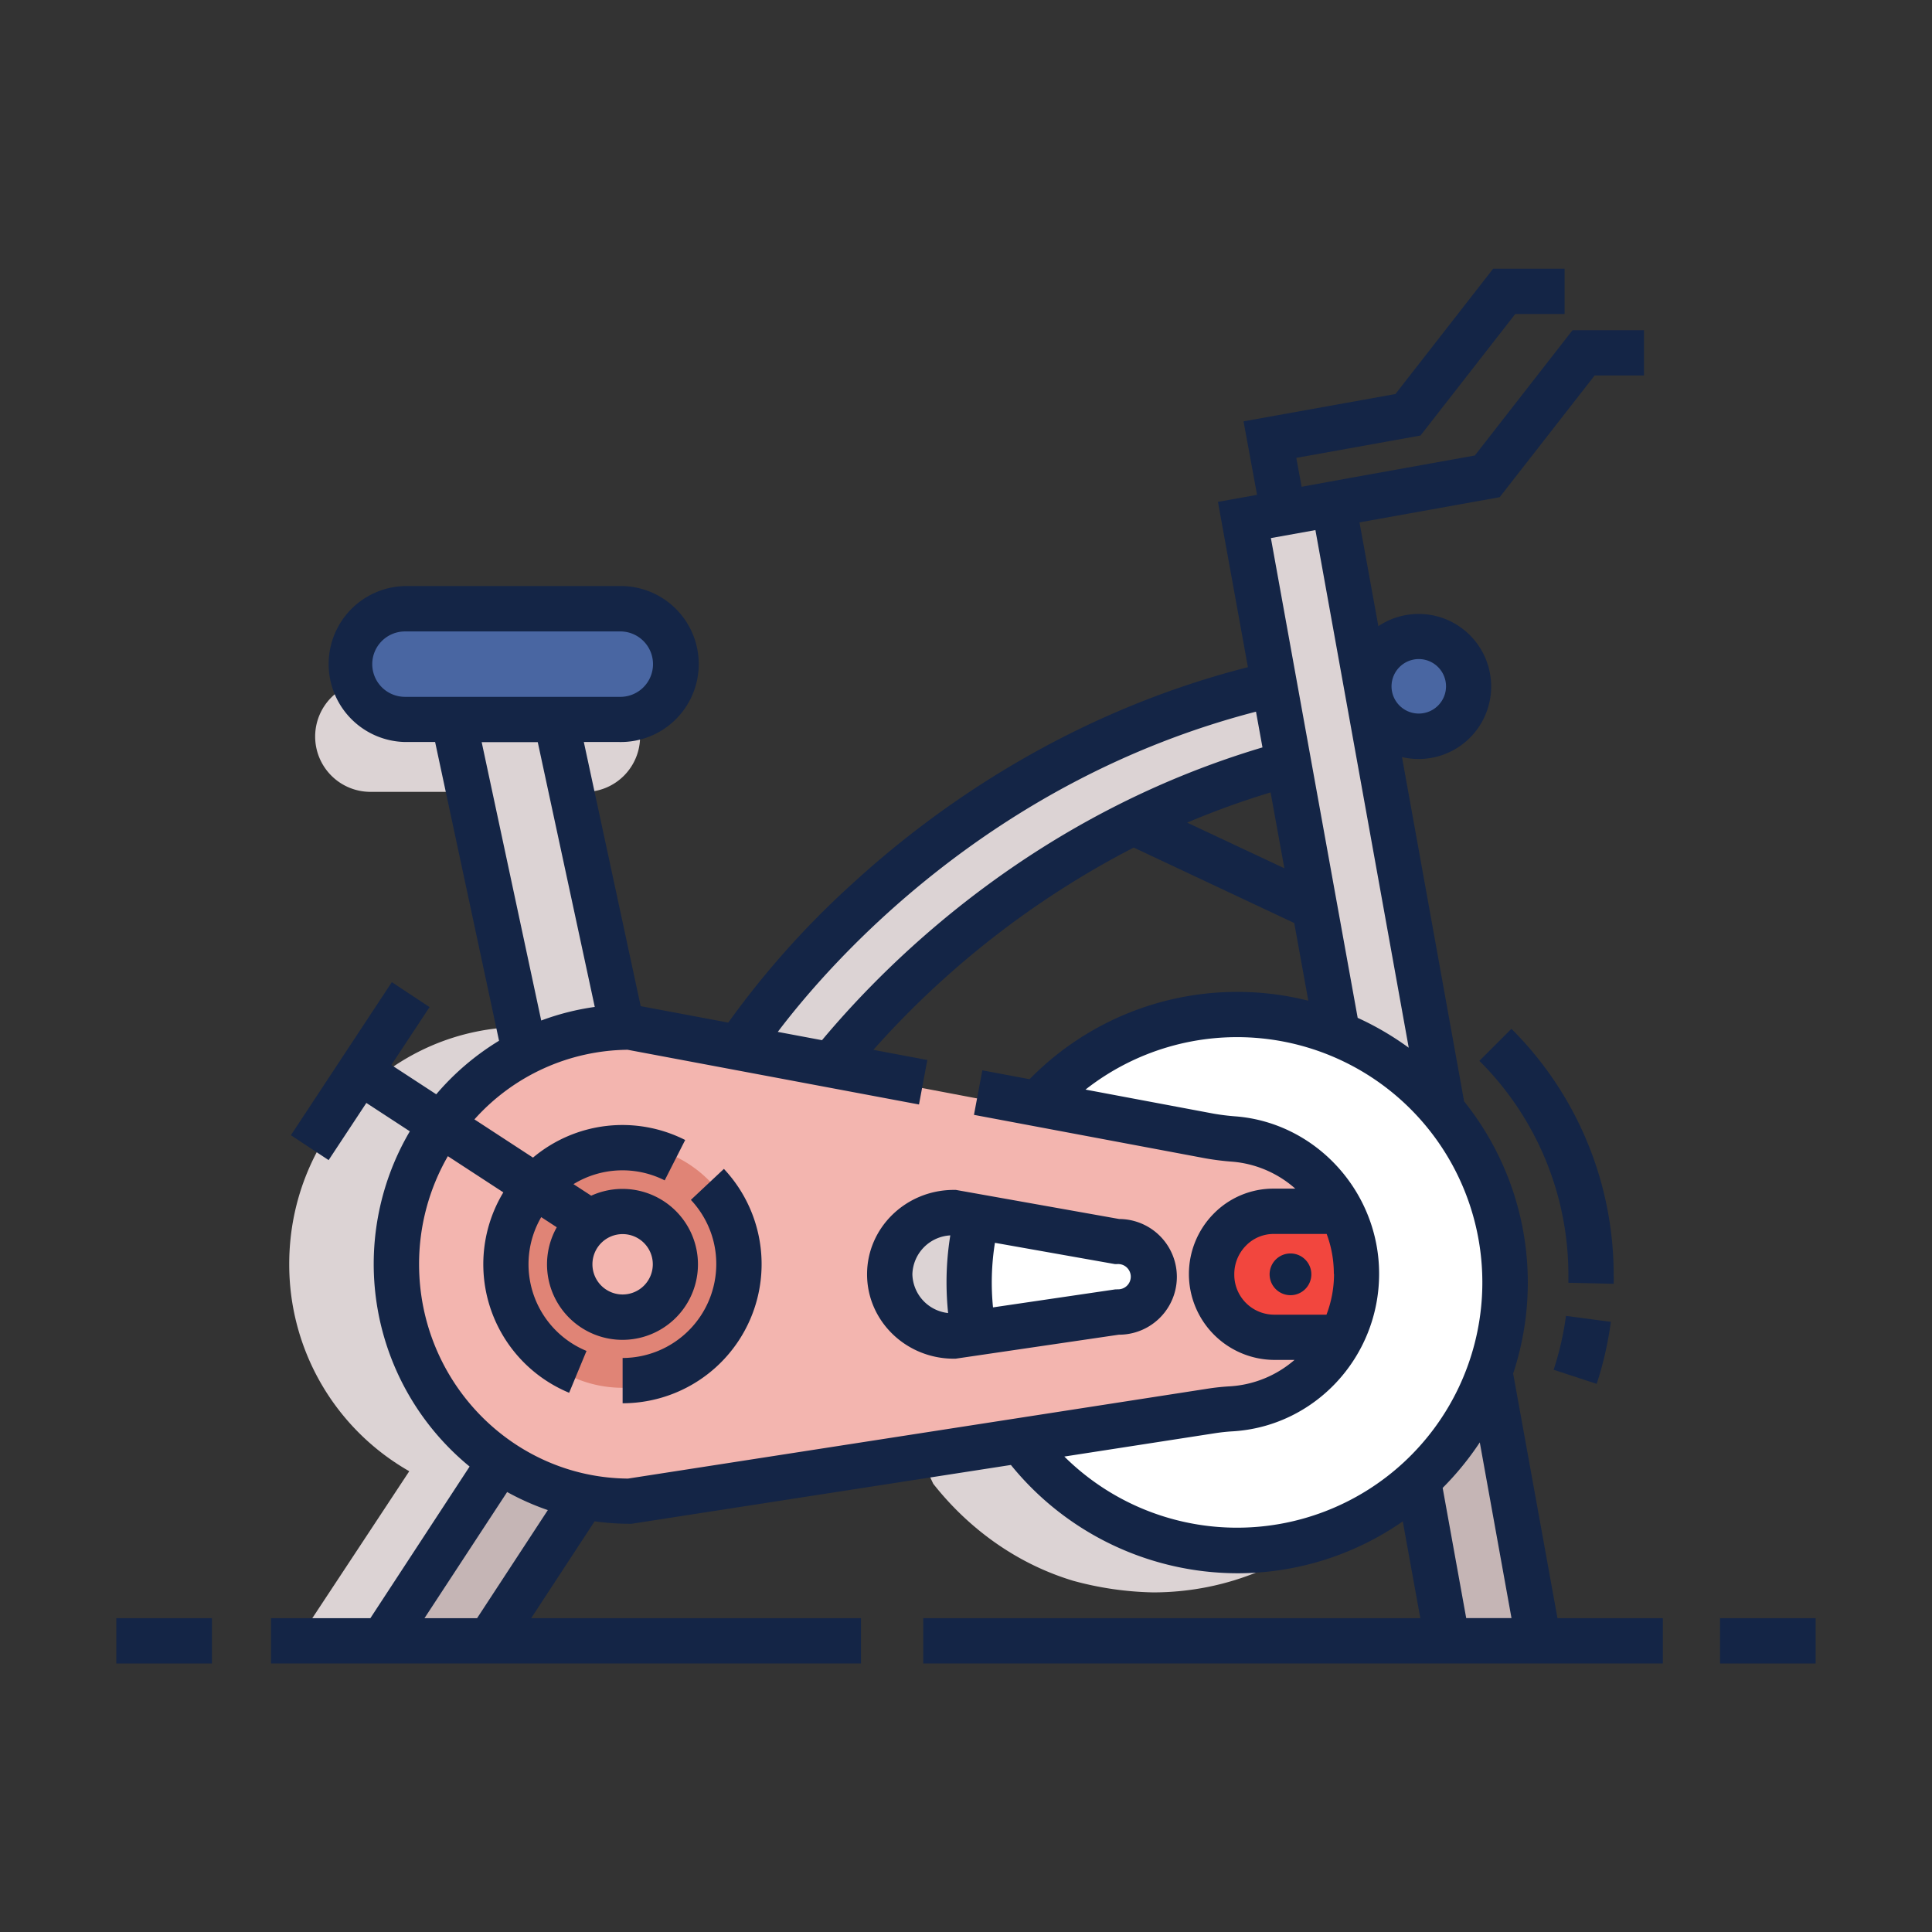
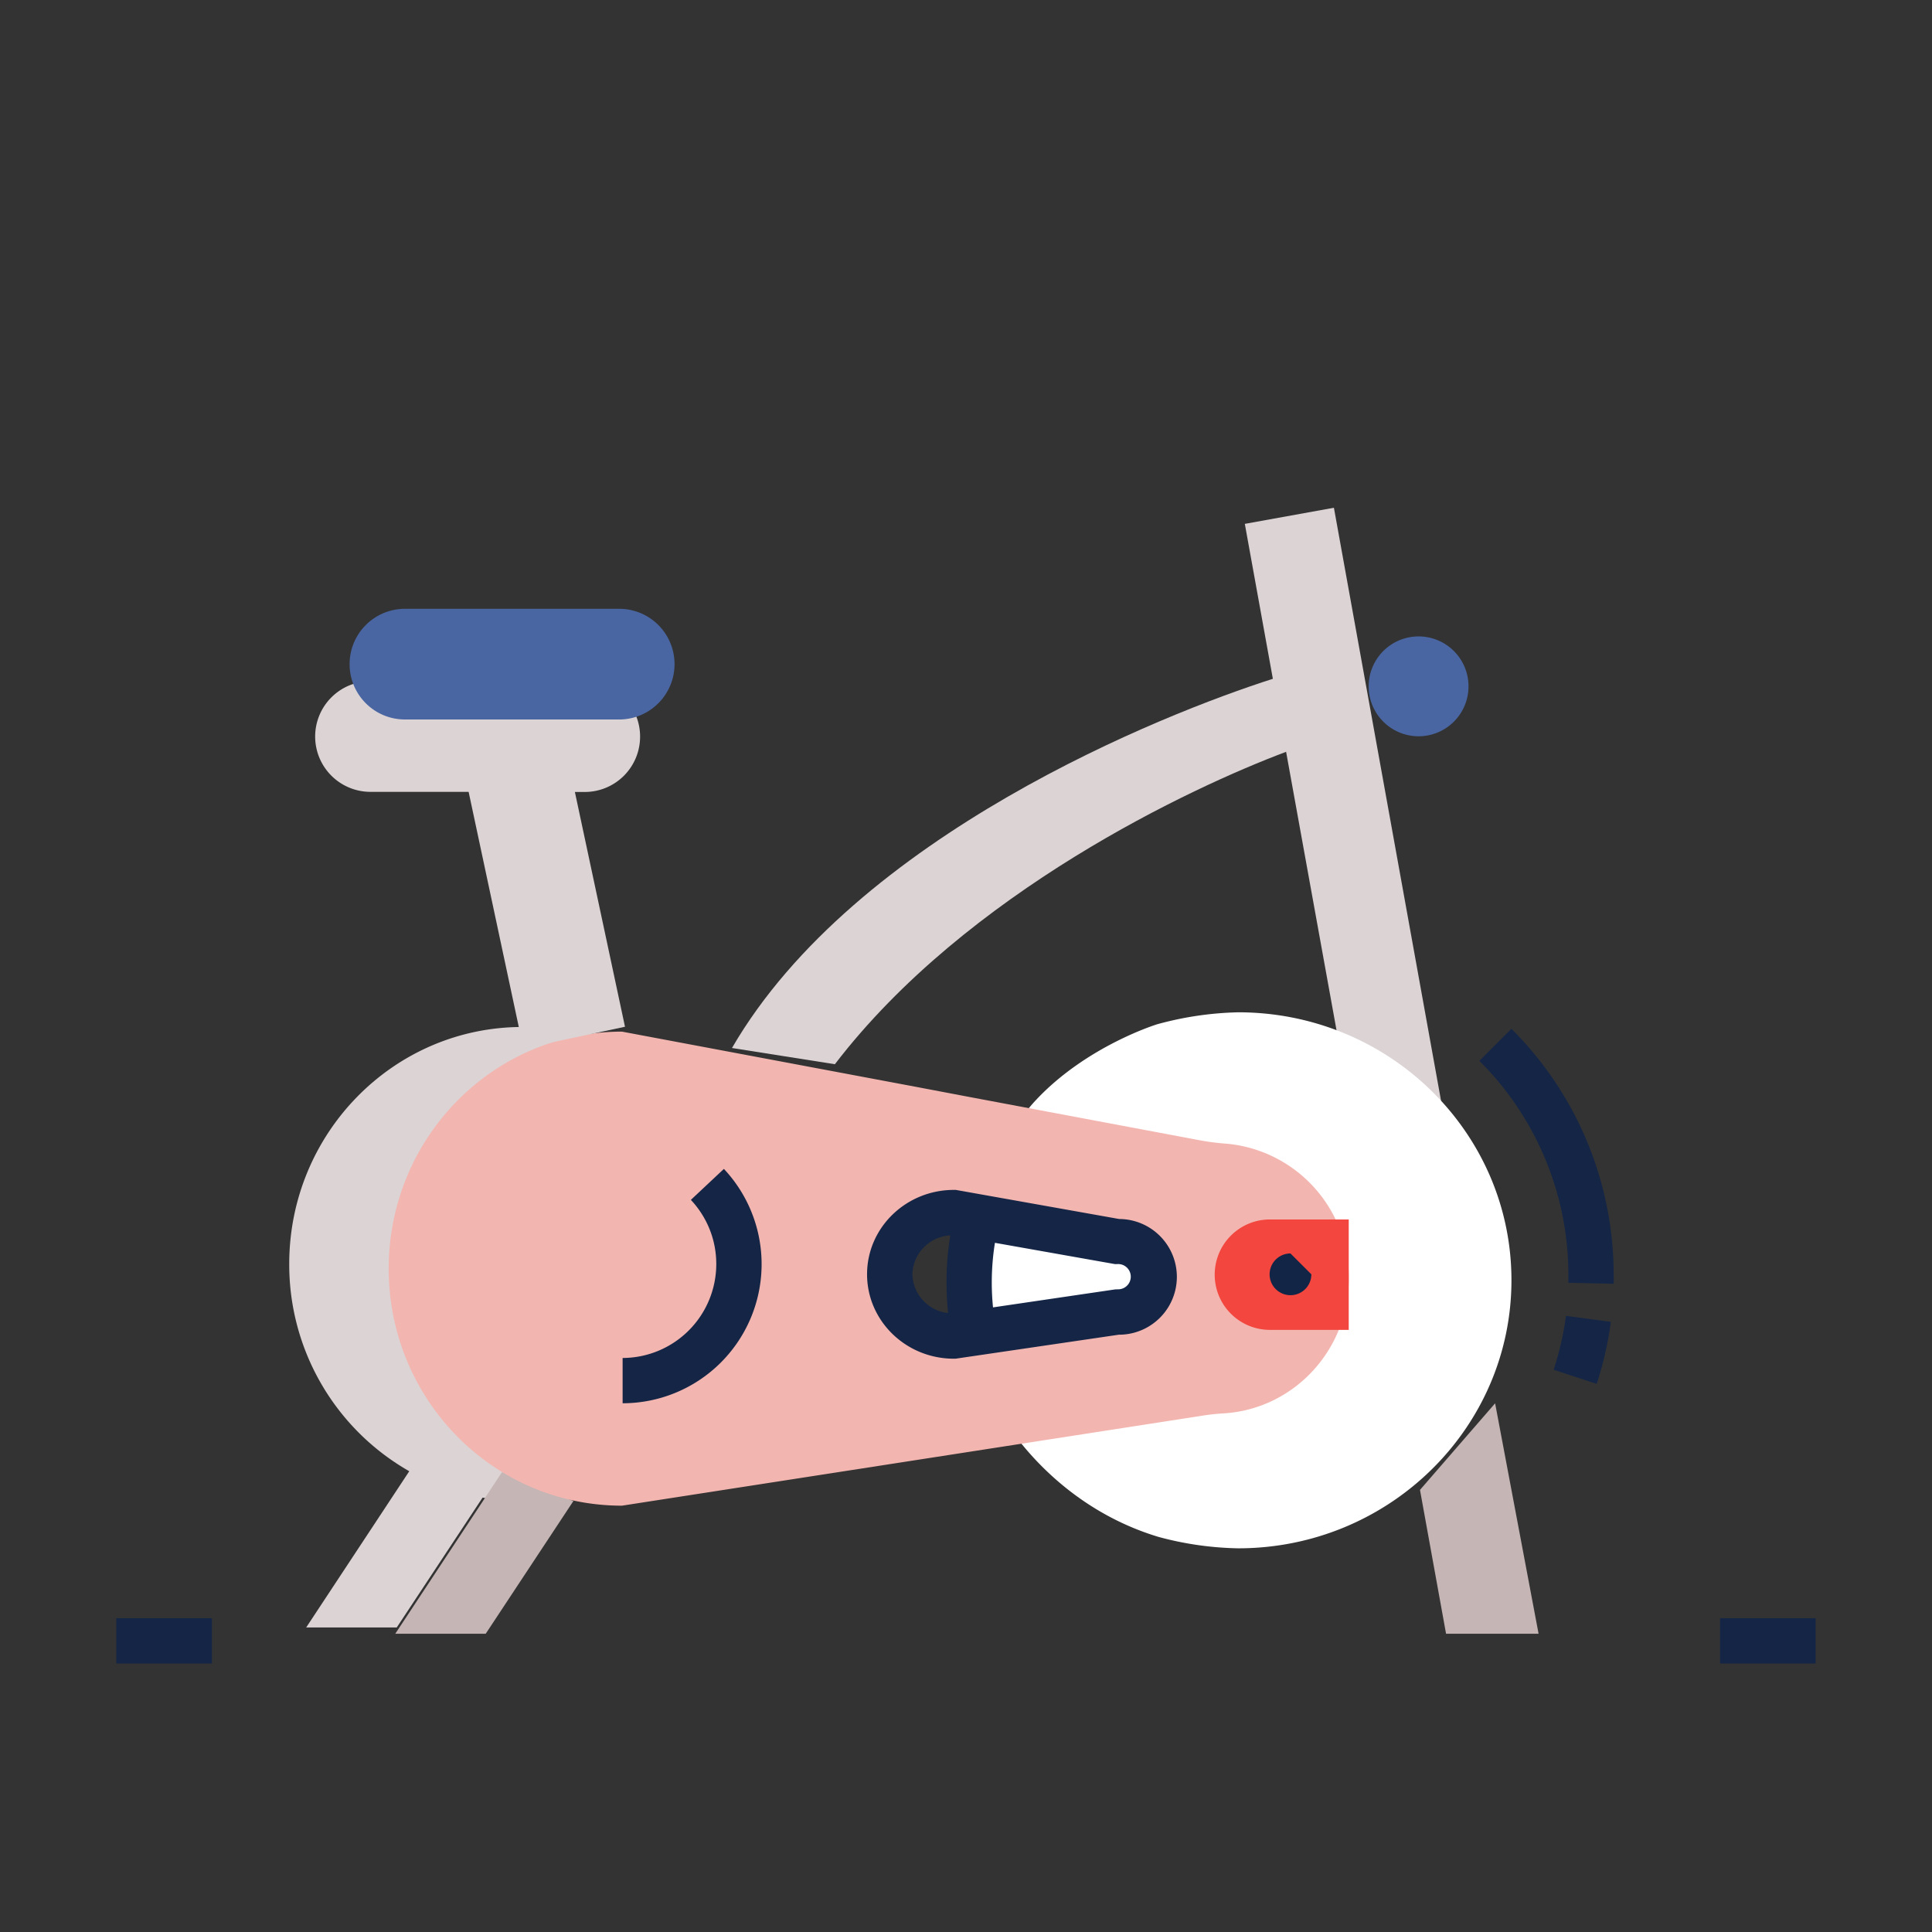
<svg xmlns="http://www.w3.org/2000/svg" viewBox="0 0 512 512">
  <rect x="0" y="0" width="512" height="512" fill="#333333" stroke="none" />
  <title>Stationary_Bicycle</title>
  <g id="artwork">
    <g id="_12_stationary_bicycle" data-name="12_stationary_bicycle">
-       <path d="M252,303.11C265.47,288.73,284.13,283,284.13,283a88,88,0,0,1,21.43-3.16c40,0,72.42,31.81,72.42,71S345.55,422,305.56,422a86.37,86.37,0,0,1-21.13-3.07c-20.37-6.15-32.38-19.7-37.12-25.73C230.86,358.43,234.23,322.06,252,303.11Z" style="fill:#dcd3d4" />
      <path d="M298.71,301.86A62.68,62.68,0,0,1,292,301l-61.19-11.5-14.55-2.73-77.79-14.61c-34.14,0-61.82,28.12-61.82,62.81a63,63,0,0,0,31.81,54.92L81.14,431.3h24l22.75-34.42a61.17,61.17,0,0,0,10.63.94l154-23.88c1.8-.28,3.62-.48,5.43-.58,18.51-1.1,33.19-16.7,33.19-35.78A35.62,35.62,0,0,0,298.71,301.86Zm-30.58,44.62-43.23,6.36c-9.38,0-17-7.33-17-16.37s7.61-16.36,17-16.36l43.23,7.7a9.34,9.34,0,1,1,0,18.67Z" style="fill:#dcd3d4" />
      <path d="M389.17,181.88A13.23,13.23,0,1,1,376,168.66,13.22,13.22,0,0,1,389.17,181.88Z" style="fill:#4966a2" />
      <polygon points="128.72 432.96 104.75 432.96 133.05 390.12 151.96 397.78 128.72 432.96" style="fill:#c5b5b5" />
      <path d="M353.5,134.56l-23.61,4.27,7.43,41.06c-28.95,9.25-110.61,41.47-143.34,97.84l27.27,4.3c34.92-45.58,94.62-73.43,119.58-82.79L354.55,275l28,20.35h0Z" style="fill:#dcd3d4" />
      <polygon points="376.31 394.84 396.22 371.89 407.74 432.96 383.22 432.96 376.31 394.84" style="fill:#c5b5b5" />
      <path d="M274.56,291.5c13.48-14.38,32.14-20.07,32.14-20.07a88,88,0,0,1,21.43-3.16c40,0,72.42,31.81,72.42,71s-32.43,71.05-72.42,71.05A86.15,86.15,0,0,1,307,407.29c-20.38-6.15-32.39-19.69-37.13-25.73C253.43,346.82,256.8,310.46,274.56,291.5Z" style="fill:#fff" />
      <path d="M325.05,303.09a62.68,62.68,0,0,1-6.69-.83l-61.19-11.5L242.62,288l-77.79-14.61c-34.14,0-61.82,28.12-61.82,62.81s27.68,62.82,61.82,62.82l154-23.88c1.8-.28,3.62-.48,5.43-.58,18.51-1.1,33.19-16.7,33.19-35.78A35.62,35.62,0,0,0,325.05,303.09Zm-30.58,44.62-43.23,6.36c-9.38,0-17-7.33-17-16.37s7.61-16.36,17-16.36l43.23,7.7a9.34,9.34,0,1,1,0,18.67Z" style="fill:#f3b5af" />
-       <path d="M165,303.3a32.24,32.24,0,1,0,32.24,32.24A32.25,32.25,0,0,0,165,303.3Zm0,45.67a14,14,0,1,1,14-14A14,14,0,0,1,164.9,349Z" style="fill:#e08476" />
      <path d="M169.63,195.19h0A14.67,14.67,0,0,0,155,180.52H98.19a14.67,14.67,0,0,0-14.67,14.67h0a14.66,14.66,0,0,0,14.67,14.66h26l14.51,68,26.93-5.75-13.28-62.22H155A14.66,14.66,0,0,0,169.63,195.19Z" style="fill:#dcd3d4" />
      <path d="M357.43,323.17v29.26H336.54a14.63,14.63,0,0,1-14.63-14.63h0a14.63,14.63,0,0,1,14.63-14.63Z" style="fill:#f2463e" />
      <path d="M164.09,190.67H107.31A14.66,14.66,0,0,1,92.65,176h0a14.66,14.66,0,0,1,14.66-14.66h56.78A14.66,14.66,0,0,1,178.76,176h0A14.67,14.67,0,0,1,164.09,190.67Z" style="fill:#4966a2" />
      <rect x="30.83" y="428.84" width="25.33" height="12" style="fill:#142546" />
      <rect x="455.83" y="428.84" width="25.33" height="12" style="fill:#142546" />
-       <path d="M412.75,428.84,401,364a76.73,76.73,0,0,0-13-72.13l-16.46-91.24a19.22,19.22,0,1,0-6.26-34.69l-5-27.5,37.15-6.68L422.6,99.5h13.07v-12H416.74l-25.89,33.21-32.65,5.87v0L344.94,129l-1.41-7.66,32.92-5.92,25.11-32.21h13.07v-12H395.7l-25.89,33.21-40.26,7.24,3.58,19.48L322.77,133l7.94,43.81c-47.85,12.21-82.88,37.4-104.06,56.68A233.27,233.27,0,0,0,193,271l-23.21-4.36-15.07-70h9.33a20.67,20.67,0,1,0,0-41.33H107.31a20.67,20.67,0,0,0,0,41.33h8l16.94,79.17A68.6,68.6,0,0,0,115.61,290l-11.9-7.77,10.13-15.34-10-6.61L77.09,300.84l10,6.6,10-15.15,11.52,7.52a69.39,69.39,0,0,0,15.84,88.84L98.15,428.84H71.83v12H228.17v-12H140.76l16.82-25.68a66.43,66.43,0,0,0,9.3.66h.47L267.9,388.23a77.46,77.46,0,0,0,60,28.7,76.66,76.66,0,0,0,43.85-13.75l4.65,25.66H244.67v12h196v-12ZM376,174.66a7.22,7.22,0,1,1-7.23,7.22A7.23,7.23,0,0,1,376,174.66Zm-2.67,103a77.41,77.41,0,0,0-13.53-7.92l-23-127.14,11.8-2.12ZM340.37,230.1,314.6,218a221.11,221.11,0,0,1,22.12-8Zm-7.52-41.5,1.72,9.47C275.32,215.74,236.8,253,217.84,275.66l-11.72-2.2C220.09,255,262.2,206.91,332.85,188.6ZM98.65,176a8.67,8.67,0,0,1,8.66-8.66h56.78a8.67,8.67,0,1,1,0,17.33H119.16v0l-.22,0H107.31A8.67,8.67,0,0,1,98.65,176Zm29,20.67h14.86l15.11,70.18a66.81,66.81,0,0,0-14.19,3.6Zm-1.22,232.17H112.49L134.4,395.4a67.21,67.21,0,0,0,10.78,4.79Zm40-37c-30.57-.25-55.37-25.64-55.37-56.81a57.24,57.24,0,0,1,7.63-28.63l14.7,9.59a36.86,36.86,0,0,0,17.44,53.11l4.6-11.09a24.85,24.85,0,0,1-12-35.46l4.12,2.69a20,20,0,1,0,9.13-8.37l-4.7-3.06a24.85,24.85,0,0,1,24.17-1l5.43-10.7a36.82,36.82,0,0,0-40.33,4.67l-15.52-10.13a55.22,55.22,0,0,1,40.59-18.45l77.22,14.5,2.21-11.79-14.3-2.69a238.62,238.62,0,0,1,69-53.61l42.54,20,3.73,20.59A77,77,0,0,0,272.85,286l-12.52-2.35-2.22,11.8,61.18,11.49a69.94,69.94,0,0,0,7.32.92A28.71,28.71,0,0,1,343.26,315H337.5a22.15,22.15,0,0,0-15.9,6.68,22.76,22.76,0,0,0,15.9,38.71h5.56a28.79,28.79,0,0,1-17.11,7c-1.95.11-4,.32-6,.64ZM165,327.05a8,8,0,1,1-8,8A8,8,0,0,1,165,327.05Zm188.53,10.54a30.12,30.12,0,0,1-2,10.81h-14a10.58,10.58,0,0,1-10.43-10.7,10.71,10.71,0,0,1,3.09-7.59,10.21,10.21,0,0,1,7.34-3.1h14.05A30,30,0,0,1,353.48,337.59ZM282.06,386l39.72-6.15c1.66-.26,3.29-.44,4.87-.53,21.77-1.29,38.83-19.63,38.83-41.76,0-21.63-16.64-39.95-37.89-41.7a59.7,59.7,0,0,1-6.07-.75l-33.85-6.36A65,65,0,1,1,282.06,386Zm100.26,8.31a78.17,78.17,0,0,0,9.84-12.06l8.4,46.56h-12Z" style="fill:#142546" />
-       <path d="M347.52,337.7a5.53,5.53,0,1,1-5.53-5.52A5.53,5.53,0,0,1,347.52,337.7Z" style="fill:#122546" />
+       <path d="M347.52,337.7a5.53,5.53,0,1,1-5.53-5.52Z" style="fill:#122546" />
      <path d="M165,371.88v-12A24.9,24.9,0,0,0,189.82,335a24.65,24.65,0,0,0-2.73-11.35,24.9,24.9,0,0,0-4-5.67l8.75-8.21A36.87,36.87,0,0,1,165,371.88Z" style="fill:#142546" />
      <path d="M423.14,366.74,411.73,363A79.94,79.94,0,0,0,415,348.73l11.89,1.57A92.09,92.09,0,0,1,423.14,366.74Z" style="fill:#142546" />
      <path d="M427.64,340.22l-12-.27c0-.63,0-1.25,0-1.88a80,80,0,0,0-23.59-56.93l8.49-8.49a92,92,0,0,1,27.1,65.42C427.67,338.79,427.66,339.5,427.64,340.22Z" style="fill:#142546" />
      <path d="M296.6,323.05l-43.29-7.71h-.53c-12.68,0-23,10-23,22.36s10.31,22.37,23,22.37h.44l43.28-6.36a15.33,15.33,0,0,0,.1-30.66ZM241.79,337.7a10.63,10.63,0,0,1,10.05-10.31,77.66,77.66,0,0,0-1,12.49,80.71,80.71,0,0,0,.42,8.09A10.61,10.61,0,0,1,241.79,337.7Zm54.22,4h-.44l-32.41,4.77a66.17,66.17,0,0,1,.51-17.11L295.48,335H296a3.35,3.35,0,1,1,0,6.67Z" style="fill:#142546" />
    </g>
  </g>
</svg>